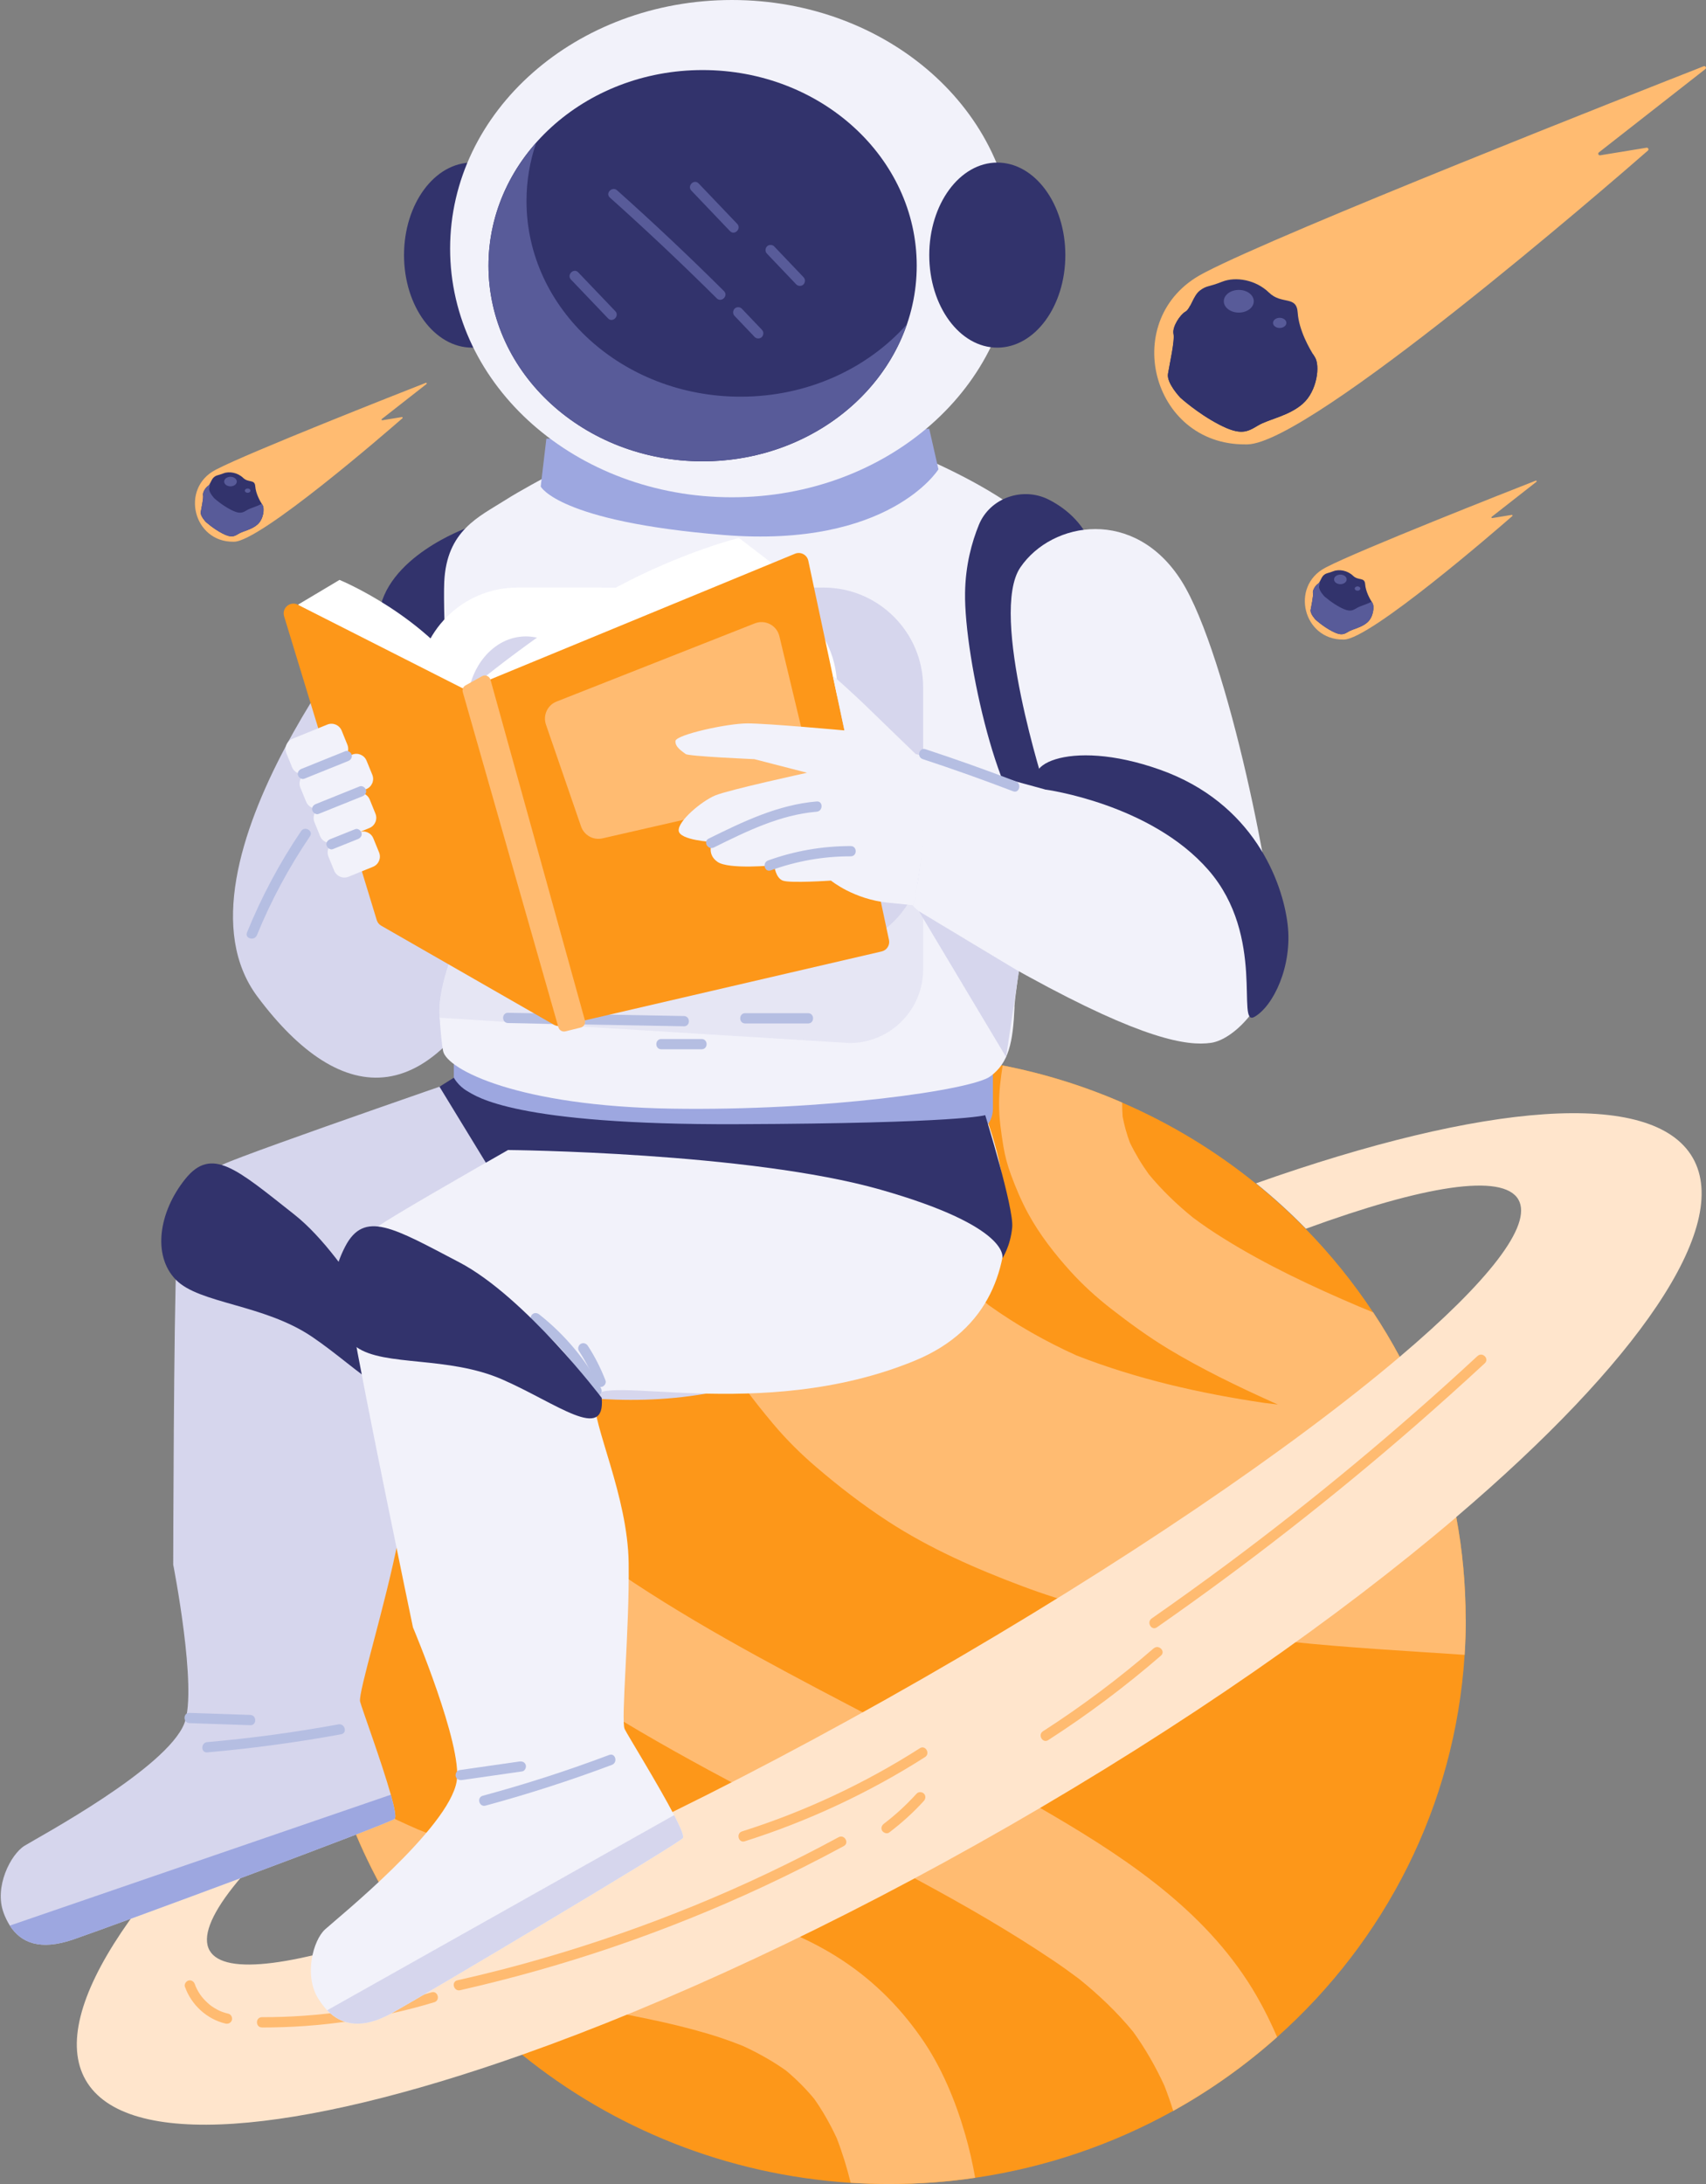
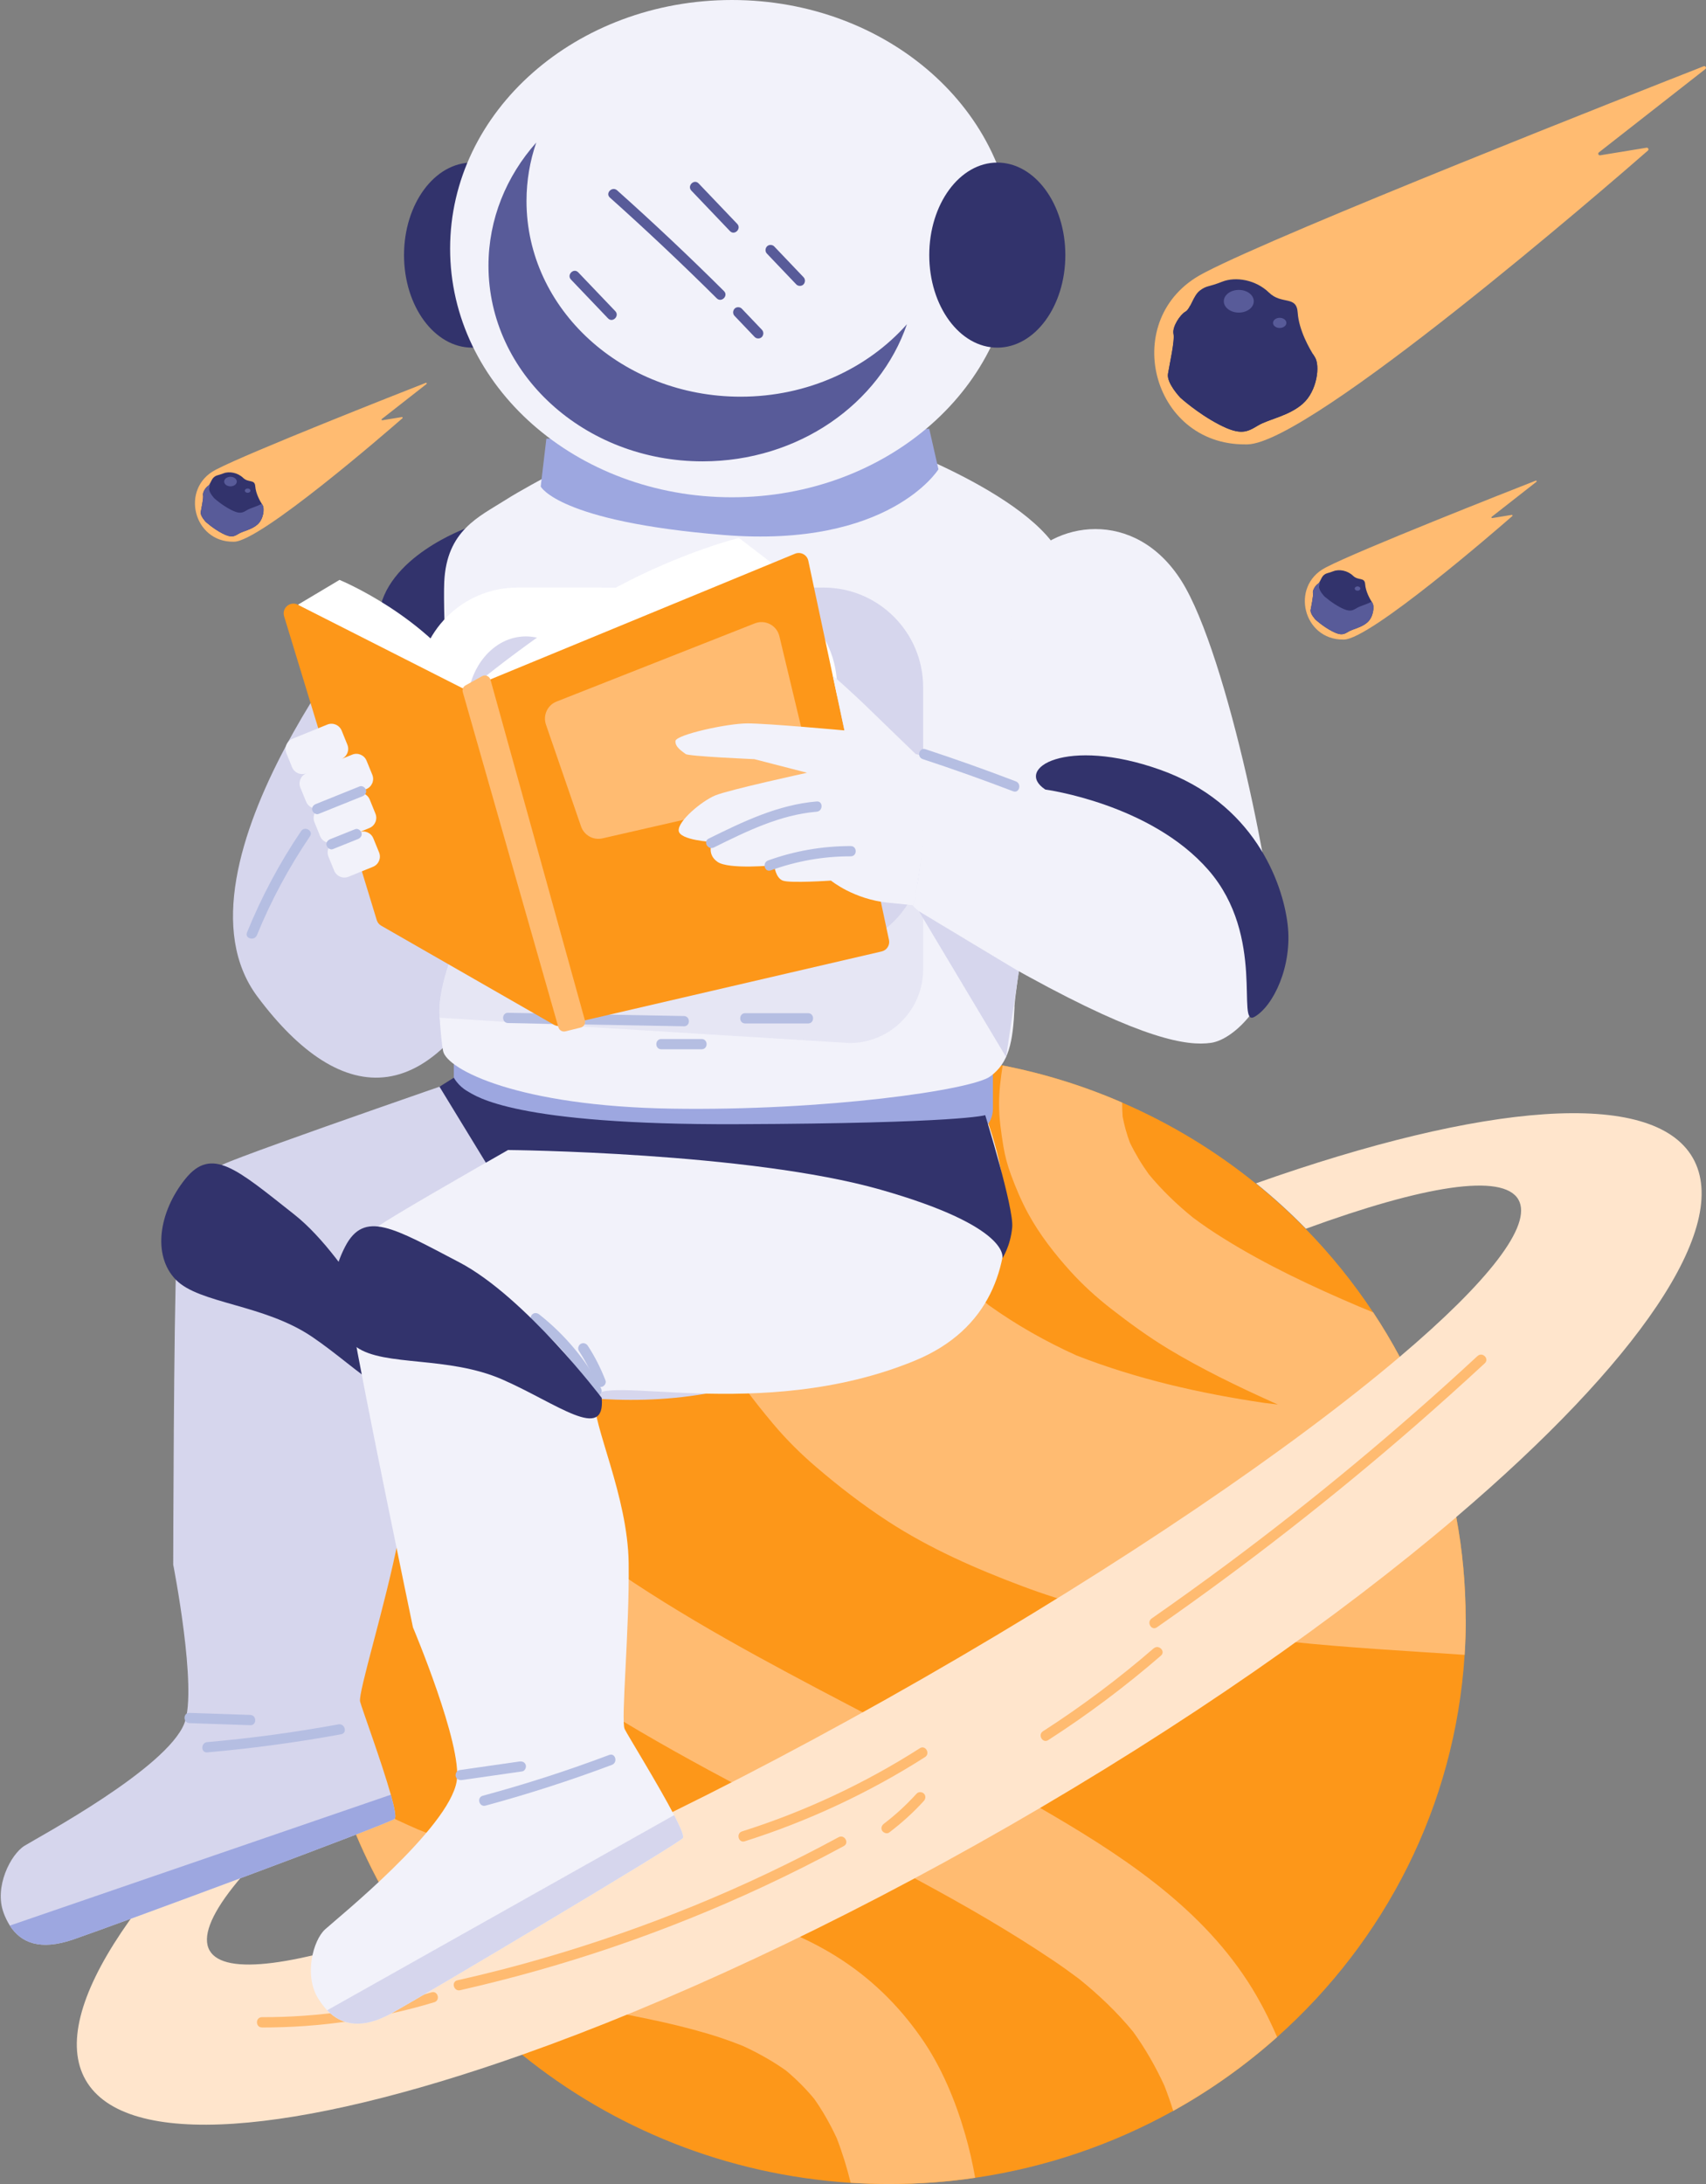
<svg xmlns="http://www.w3.org/2000/svg" width="225" height="288" viewBox="0 0 225 288" fill="none">
  <rect x="0" y="0" width="225" height="288" fill="#808080" stroke="none" />
  <g clip-path="url(#clip0_7157_41186)">
    <path d="M193.315 213.527C193.315 215.104 193.268 216.667 193.166 218.224C191.901 238.174 182.616 255.999 168.425 268.634C164.263 272.349 159.668 275.618 154.734 278.359C146.809 282.757 137.998 285.803 128.625 287.183C124.924 287.731 121.141 288.009 117.277 288.009C115.571 288.009 113.873 287.955 112.194 287.847C95.783 286.784 80.794 280.626 68.863 270.962C64.606 267.511 60.735 263.619 57.331 259.356C55.991 257.677 54.719 255.945 53.528 254.152C49.792 248.548 46.815 242.417 44.723 235.9C44.669 235.744 44.622 235.589 44.568 235.433C43.702 232.672 42.998 229.843 42.456 226.96C41.651 222.609 41.225 218.115 41.225 213.534C41.225 202.483 43.681 191.993 48.093 182.559C55.267 167.211 67.611 154.664 82.939 147.058C85.456 145.806 88.062 144.689 90.735 143.715C98.998 140.703 107.938 139.059 117.27 139.059C119.598 139.059 121.892 139.16 124.159 139.363C126.9 139.6 129.593 139.986 132.239 140.507C137.734 141.576 143.006 143.227 148.001 145.4C154.396 148.168 160.317 151.775 165.636 156.079C167.951 157.946 170.143 159.95 172.221 162.068C175.524 165.445 178.501 169.133 181.107 173.072C182.365 174.966 183.536 176.929 184.612 178.939C188.118 185.476 190.669 192.582 192.063 200.08C192.882 204.445 193.301 208.945 193.301 213.547L193.315 213.527Z" fill="#FD9719" />
    <path d="M128.625 287.178C124.923 287.726 121.14 288.003 117.276 288.003C115.571 288.003 113.872 287.949 112.194 287.841C111.7 285.838 111.097 283.862 110.346 281.933C109.5 280.119 108.519 278.38 107.368 276.749C106.238 275.396 105 274.157 103.646 273.027C101.853 271.762 99.938 270.692 97.941 269.779C97.007 269.407 96.06 269.055 95.106 268.737C90.145 267.092 85.002 266.111 79.879 265.123C74.052 263.993 68.26 262.727 62.575 261.035C60.816 260.514 59.069 259.946 57.33 259.35C55.99 257.672 54.718 255.94 53.527 254.146C49.791 248.543 46.814 242.412 44.723 235.895C48.045 237.965 51.571 239.698 55.165 241.261C64.883 245.234 75.013 247.697 85.307 249.693C93.888 251.358 102.74 253.28 110.258 257.963C114.772 260.778 118.447 264.358 121.485 268.703C124.158 272.52 126.013 277.006 127.298 281.466C127.84 283.341 128.273 285.249 128.611 287.171L128.625 287.178Z" fill="#FFBB71" />
    <path d="M168.424 268.636C164.262 272.351 159.667 275.62 154.734 278.36C154.382 277.23 153.996 276.127 153.563 275.024C152.419 272.534 151.059 270.158 149.455 267.932C147.344 265.36 144.928 263.066 142.342 260.975C141.253 260.156 140.15 259.364 139.02 258.6C127.502 250.831 114.874 244.713 102.598 238.27C90.355 231.841 78.018 225.223 67.014 216.791C61.019 212.202 55.273 206.978 52.052 199.994C49.514 194.499 48.133 188.577 48.106 182.554C55.28 167.206 67.624 154.659 82.952 147.053C79.717 149.99 76.706 153.164 73.985 156.581C71.42 160.039 69.2 163.701 67.448 167.632C66.121 170.996 65.133 174.474 64.565 178.047C64.287 180.687 64.26 183.346 64.524 185.992C64.869 187.989 65.384 189.938 66.094 191.846C66.859 193.477 67.766 195.027 68.815 196.502C70.899 199.02 73.302 201.219 75.853 203.256C85.902 210.849 97.028 216.98 108.14 222.848C118.447 228.295 128.875 233.52 138.932 239.428C149.333 245.539 159.592 252.543 165.744 263.222C166.752 264.968 167.646 266.781 168.437 268.629L168.424 268.636Z" fill="#FFBB71" />
    <path d="M193.315 213.528C193.315 215.105 193.267 216.668 193.166 218.224C185.498 217.703 177.824 217.291 170.184 216.492C158.219 215.24 146.132 213.42 134.817 209.163C128.686 206.862 122.602 204.189 117.1 200.609C113.845 198.484 110.732 196.095 107.781 193.571C105.717 191.818 103.782 189.91 102.036 187.839C99.532 184.854 97.062 181.714 95.214 178.263C93.99 175.989 93.022 173.56 92.074 171.171C91.574 169.892 91.161 168.572 90.85 167.232C89.868 163.016 89.354 158.529 89.523 154.191C89.658 150.686 90.112 147.167 90.748 143.709C99.011 140.697 107.951 139.053 117.283 139.053C119.611 139.053 121.905 139.154 124.172 139.357C122.683 143.397 121.526 147.573 120.788 151.823C120.592 153.961 120.545 156.1 120.687 158.238C120.937 159.436 121.255 160.6 121.648 161.757C122.399 163.246 123.258 164.681 124.206 166.048C126.081 168.247 128.165 170.257 130.391 172.105C134.019 174.703 137.903 176.896 141.964 178.737C149.936 181.856 158.32 183.758 166.78 185.003C167.368 185.078 167.957 185.145 168.539 185.213L167.781 184.875C163.132 182.777 158.517 180.544 154.138 177.911C151.472 176.3 148.988 174.487 146.532 172.578C144.596 171.069 142.769 169.411 141.124 167.584C139.054 165.29 137.098 162.772 135.609 160.045C134.709 158.394 133.971 156.648 133.322 154.882C132.875 153.677 132.543 152.432 132.334 151.166C132.029 149.319 131.758 147.431 131.765 145.549C131.765 143.858 131.982 142.166 132.239 140.501C137.734 141.57 143.006 143.221 148 145.394C148 146.01 148.014 146.625 148.061 147.241C148.284 148.412 148.596 149.549 149.015 150.666C149.726 152.134 150.565 153.535 151.519 154.855C153.258 156.959 155.228 158.854 157.353 160.573C158.645 161.534 159.978 162.441 161.352 163.294C166.989 166.813 173.073 169.662 179.184 172.267C179.827 172.531 180.47 172.802 181.106 173.059C182.365 174.954 183.536 176.916 184.612 178.926C188.117 185.464 190.669 192.569 192.063 200.068C192.881 204.433 193.301 208.933 193.301 213.535L193.315 213.528Z" fill="#FFBB71" />
    <path d="M192.077 200.057C176.498 213.322 156.148 227.547 132.97 240.851C110.164 253.939 87.967 264.199 68.863 270.953C38.937 281.53 16.591 283.513 11.299 274.296C6.068 265.173 18.73 247.172 42.463 226.944C43.004 229.827 43.708 232.663 44.575 235.417C32.19 245.724 25.646 253.716 27.649 257.215C29.585 260.599 39.201 259.191 53.528 254.136C71.021 247.964 95.56 236.337 121.763 221.3C148.014 206.243 170.475 190.901 184.626 178.903C196.171 169.124 202.194 161.565 200.258 158.188C198.221 154.641 187.752 156.354 172.235 162.031C170.164 159.913 167.964 157.91 165.65 156.042C195.589 145.451 217.962 143.455 223.254 152.679C228.485 161.801 215.823 179.809 192.077 200.037V200.057Z" fill="#FFE5CC" />
-     <path d="M24.394 262.001C25.24 264.383 27.284 266.271 29.754 266.847C30.113 266.928 30.485 266.738 30.587 266.373C30.681 266.028 30.472 265.622 30.113 265.54C29.849 265.48 29.585 265.405 29.328 265.31C29.091 265.222 28.942 265.155 28.678 265.019C28.435 264.891 28.204 264.749 27.974 264.593C27.744 264.437 27.636 264.349 27.413 264.146C27 263.781 26.662 263.395 26.391 263.003C26.242 262.786 26.113 262.563 25.991 262.333C25.843 262.048 25.795 261.933 25.694 261.642C25.572 261.297 25.234 261.067 24.861 261.169C24.53 261.263 24.266 261.656 24.388 262.001H24.394Z" fill="#FFBB71" />
    <path d="M34.545 267.361C42.233 267.374 49.914 266.251 57.277 264.031C58.109 263.781 57.751 262.475 56.918 262.725C49.664 264.911 42.125 266.014 34.545 266.001C33.672 266.001 33.672 267.354 34.545 267.354V267.361Z" fill="#FFBB71" />
    <path d="M60.681 262.447C67.55 260.89 74.331 258.975 80.997 256.701C87.683 254.414 94.248 251.775 100.65 248.79C104.25 247.112 107.796 245.325 111.288 243.437C112.053 243.024 111.369 241.854 110.604 242.267C104.433 245.61 98.085 248.628 91.595 251.281C85.145 253.92 78.547 256.221 71.854 258.17C68.044 259.28 64.194 260.268 60.323 261.141C59.477 261.33 59.835 262.636 60.681 262.447Z" fill="#FFBB71" />
    <path d="M121.317 230.539C114.015 235.195 106.124 238.89 97.868 241.502C97.042 241.766 97.394 243.072 98.226 242.808C106.591 240.155 114.597 236.419 122 231.703C122.731 231.236 122.054 230.065 121.317 230.532V230.539Z" fill="#FFBB71" />
    <path d="M120.897 236.515C119.591 237.956 118.116 239.323 116.587 240.481C116.296 240.704 116.147 241.063 116.343 241.408C116.512 241.692 116.972 241.875 117.27 241.651C118.921 240.399 120.458 239.012 121.852 237.476C122.095 237.205 122.116 236.786 121.852 236.522C121.601 236.271 121.141 236.251 120.897 236.522V236.515Z" fill="#FFBB71" />
    <path d="M194.865 178.815C189.593 183.701 184.186 188.445 178.657 193.04C173.142 197.622 167.511 202.055 161.759 206.325C158.504 208.741 155.215 211.109 151.892 213.424C151.182 213.918 151.858 215.089 152.576 214.595C158.49 210.473 164.297 206.189 169.981 201.75C175.68 197.304 181.256 192.709 186.704 187.965C189.783 185.278 192.828 182.544 195.826 179.77C196.469 179.174 195.508 178.22 194.872 178.815H194.865Z" fill="#FFBB71" />
    <path d="M152.157 217.361C147.555 221.347 142.675 225.001 137.559 228.297C136.828 228.764 137.505 229.935 138.243 229.468C143.46 226.111 148.428 222.382 153.117 218.322C153.774 217.754 152.82 216.799 152.163 217.368L152.157 217.361Z" fill="#FFBB71" />
    <path d="M0.465 252.224C0.695 252.839 0.973 253.408 1.298 253.922C2.759 256.196 5.277 257.258 9.662 255.756C15.035 253.915 51.241 240.509 52.046 239.839C52.276 239.65 52.026 238.391 51.545 236.665C50.341 232.382 47.695 225.215 47.492 224.382C47.208 223.218 50.808 211.761 52.527 202.991C54.252 194.22 51.586 184.252 52.594 180.861C53.603 177.478 73.309 188.048 95.053 183.399C116.803 178.75 110.638 151.802 110.638 151.802C99.499 145.908 67.009 140.176 67.009 140.176C67.009 140.176 33.111 151.829 29.369 153.568C25.626 155.308 23.664 158.164 23.285 165.669C22.906 173.174 22.845 206.327 22.845 206.327C22.845 206.327 26.073 222.731 24.32 227.245C22.019 233.187 5.08 242.255 3.233 243.399C1.392 244.543 -0.787 248.853 0.472 252.217L0.465 252.224Z" fill="#D6D6ED" />
    <path d="M1.298 253.923C2.76 256.197 5.277 257.259 9.662 255.757C15.036 253.916 51.241 240.51 52.047 239.84C52.277 239.65 52.026 238.392 51.546 236.666L1.298 253.923Z" fill="#9DA7E0" />
    <path d="M46.693 169.602C49.325 172.667 51.295 176.254 52.411 180.138C52.655 180.971 53.961 180.619 53.718 179.78C52.526 175.665 50.435 171.889 47.647 168.647C47.079 167.984 46.125 168.945 46.693 169.602Z" fill="#B5BEE2" />
    <path d="M51.856 174.311C52.465 175.841 52.905 177.431 53.169 179.055C53.23 179.414 53.676 179.617 54.001 179.529C54.387 179.421 54.536 179.062 54.475 178.696C54.211 177.072 53.764 175.482 53.162 173.953C53.027 173.614 52.709 173.377 52.33 173.479C52.005 173.567 51.721 173.966 51.856 174.311Z" fill="#B5BEE2" />
    <path d="M44.636 227.388C38.911 228.437 33.138 229.222 27.332 229.729C26.472 229.804 26.465 231.157 27.332 231.083C33.253 230.562 39.148 229.77 44.995 228.694C45.847 228.538 45.489 227.232 44.636 227.388Z" fill="#B5BEE2" />
    <path d="M24.99 227.227L33.01 227.498C33.883 227.525 33.876 226.178 33.01 226.144L24.99 225.873C24.117 225.846 24.124 227.193 24.99 227.227Z" fill="#B5BEE2" />
    <path d="M53.542 180.984C53.542 180.984 46.362 166.103 38.789 160.134C31.216 154.165 27.927 151.127 24.435 155.471C20.943 159.816 20.077 165.548 23.177 168.742C26.269 171.936 34.803 171.957 41.198 176.308C47.6 180.659 52.811 186.858 53.542 180.978V180.984Z" fill="#32336C" />
    <path d="M41.984 263.571C42.336 264.139 42.728 264.647 43.148 265.093C45.056 267.069 47.743 267.672 51.742 265.432C56.642 262.684 89.41 243.187 90.059 242.382C90.249 242.152 89.741 240.968 88.909 239.357C86.838 235.364 82.757 228.786 82.385 228.008C81.864 226.918 83.028 215.035 82.913 206.122C82.791 197.21 78.115 187.891 78.406 184.385C78.697 180.887 100.231 187.816 120.614 179.445C141.004 171.074 129.385 145.696 129.385 145.696C117.23 141.859 84.151 141.92 84.151 141.92C84.151 141.92 53.279 159.292 49.962 161.654C46.647 164.016 45.306 167.162 46.491 174.6C47.675 182.037 54.463 214.595 54.463 214.595C54.463 214.595 61.02 230.133 60.235 234.877C59.207 241.11 44.447 252.98 42.87 254.428C41.294 255.869 40.048 260.485 41.984 263.571Z" fill="#F2F2FA" />
    <path d="M43.148 265.094C45.056 267.07 47.742 267.672 51.742 265.432C56.642 262.685 89.409 243.188 90.059 242.382C90.249 242.152 89.741 240.968 88.909 239.357L43.148 265.094Z" fill="#D6D6ED" />
    <path d="M70.177 174.295C73.439 176.88 76.16 180.075 78.095 183.763C78.501 184.534 79.665 183.851 79.266 183.079C77.276 179.303 74.475 175.987 71.132 173.341C70.841 173.111 70.455 173.064 70.177 173.341C69.94 173.571 69.893 174.072 70.177 174.295Z" fill="#B5BEE2" />
    <path d="M76.349 178.141C77.228 179.488 77.986 180.943 78.555 182.404C78.683 182.743 79.008 182.98 79.387 182.878C79.712 182.79 79.99 182.391 79.861 182.046C79.238 180.442 78.467 178.899 77.519 177.457C77.323 177.153 76.924 177.024 76.592 177.214C76.288 177.39 76.152 177.83 76.349 178.141Z" fill="#B5BEE2" />
    <path d="M80.349 231.421C74.881 233.478 69.318 235.278 63.674 236.801C62.835 237.031 63.194 238.33 64.033 238.107C69.67 236.577 75.24 234.784 80.708 232.727C81.513 232.422 81.168 231.116 80.349 231.421Z" fill="#B5BEE2" />
    <path d="M60.94 234.729L68.871 233.593C69.23 233.538 69.433 233.078 69.345 232.76C69.237 232.374 68.878 232.239 68.513 232.286L60.581 233.423C60.222 233.477 60.019 233.938 60.107 234.256C60.216 234.641 60.574 234.777 60.94 234.729Z" fill="#B5BEE2" />
    <path d="M79.367 184.345C79.367 184.345 69.243 170.993 60.574 166.459C51.905 161.924 48.048 159.515 45.517 164.394C42.986 169.274 43.324 175.053 47.019 177.645C50.714 180.237 59.092 178.768 66.279 181.922C73.459 185.076 79.861 190.246 79.36 184.345H79.367Z" fill="#32336C" />
    <path d="M50.849 78.738C50.849 78.738 21.092 114.206 33.957 131.429C45.008 146.229 57.4 147.481 67.821 123.437C78.236 99.392 72.924 65.589 50.849 78.745V78.738Z" fill="#D6D6ED" />
    <path d="M61.596 69.61C61.596 69.61 50.727 73.461 49.956 81.209C49.184 88.958 53.313 106.513 59.248 111.676C65.183 116.84 73.879 65.245 61.596 69.617V69.61Z" fill="#32336C" />
    <path d="M127.469 149.708L70.657 147.982C68.728 147.982 59.856 144.821 59.856 142.893V134.616C59.856 132.688 64.654 134.447 66.583 134.447H127.463C129.391 134.447 130.955 136.01 130.955 137.939V146.216C130.955 148.144 129.391 149.708 127.463 149.708H127.469Z" fill="#9DA7E0" />
    <path d="M133.804 132.797C133.594 137.473 133.06 140.132 130.61 141.939C128.167 143.746 108.805 146.514 88.591 146.196C68.384 145.878 58.977 141.06 58.443 138.61C58.287 137.886 58.124 136.275 57.982 134.204C57.63 129.264 60.581 125.048 60.507 120.771C60.439 116.71 59.458 101.389 58.916 89.668C58.652 83.889 58.49 78.989 58.591 76.735C58.909 69.927 63.173 68.154 66.678 65.921C70.191 63.688 79.049 59.181 79.049 59.181L116.771 58.328C116.771 58.328 139.536 66.415 140.599 75.558C141.668 84.707 134 128.107 133.791 132.79L133.804 132.797Z" fill="#F2F2FA" />
    <path opacity="0.44" d="M121.752 99.387V127.824C121.752 133.19 117.401 137.542 112.035 137.542L57.99 134.212C57.638 129.272 60.589 125.056 60.514 120.779C60.447 116.718 59.465 101.397 58.924 89.676H112.035C117.401 89.676 121.752 94.027 121.752 99.394V99.387Z" fill="#D6D6ED" />
    <path d="M108.596 77.481H79.597C72.332 77.481 66.441 83.371 66.441 90.636V112.19C66.441 119.456 72.332 125.346 79.597 125.346H108.596C115.861 125.346 121.751 119.456 121.751 112.19V90.636C121.751 83.371 115.861 77.481 108.596 77.481Z" fill="#D6D6ED" />
    <path d="M97.247 77.481H68.249C60.983 77.481 55.093 83.371 55.093 90.636V112.19C55.093 119.456 60.983 125.346 68.249 125.346H97.247C104.513 125.346 110.403 119.456 110.403 112.19V90.636C110.403 83.371 104.513 77.481 97.247 77.481Z" fill="white" />
    <path d="M69.345 102.519C73.613 102.519 77.073 98.356 77.073 93.22C77.073 88.085 73.613 83.922 69.345 83.922C65.076 83.922 61.616 88.085 61.616 93.22C61.616 98.356 65.076 102.519 69.345 102.519Z" fill="#D6D6ED" />
    <path d="M69.345 99.779C72.358 99.779 74.8 96.843 74.8 93.222C74.8 89.6 72.358 86.664 69.345 86.664C66.333 86.664 63.891 89.6 63.891 93.222C63.891 96.843 66.333 99.779 69.345 99.779Z" fill="#9DA7E0" />
    <path d="M102.945 88.35H84.822C84.422 88.35 84.098 88.674 84.098 89.074V90.258C84.098 90.658 84.422 90.982 84.822 90.982H102.945C103.345 90.982 103.669 90.658 103.669 90.258V89.074C103.669 88.674 103.345 88.35 102.945 88.35Z" fill="#D6D6ED" />
    <path d="M102.945 95.449H84.822C84.422 95.449 84.098 95.773 84.098 96.173V97.358C84.098 97.757 84.422 98.082 84.822 98.082H102.945C103.345 98.082 103.669 97.757 103.669 97.358V96.173C103.669 95.773 103.345 95.449 102.945 95.449Z" fill="#D6D6ED" />
    <path d="M77.574 112.062H62.537C62.028 112.062 61.616 112.475 61.616 112.983V118.275C61.616 118.783 62.028 119.195 62.537 119.195H77.574C78.082 119.195 78.494 118.783 78.494 118.275V112.983C78.494 112.475 78.082 112.062 77.574 112.062Z" fill="#F2F2FA" />
    <path d="M86.846 119.31C88.815 119.31 90.412 117.665 90.412 115.636C90.412 113.606 88.815 111.961 86.846 111.961C84.876 111.961 83.279 113.606 83.279 115.636C83.279 117.665 84.876 119.31 86.846 119.31Z" fill="#9DA7E0" />
    <path d="M67.009 134.908L90.201 135.335C91.074 135.348 91.074 134.001 90.201 133.981L67.009 133.555C66.136 133.541 66.136 134.888 67.009 134.908Z" fill="#B5BEE2" />
    <path d="M98.281 134.963H106.578C107.451 134.963 107.451 133.609 106.578 133.609H98.281C97.408 133.609 97.408 134.963 98.281 134.963Z" fill="#B5BEE2" />
    <path d="M87.217 138.367H92.536C93.409 138.367 93.409 137.014 92.536 137.014H87.217C86.344 137.014 86.344 138.367 87.217 138.367Z" fill="#B5BEE2" />
    <path d="M130.305 116.724C129.541 118.904 129.026 121.144 128.729 123.431C128.681 123.796 129.074 124.108 129.405 124.108C129.811 124.108 130.035 123.796 130.082 123.431C130.359 121.272 130.887 119.14 131.611 117.083C131.733 116.738 131.476 116.345 131.138 116.251C130.766 116.149 130.427 116.379 130.305 116.724Z" fill="#B5BEE2" />
-     <path d="M138.338 65.894C134.86 64.121 130.542 65.678 129.101 69.21C128.16 71.518 127.334 74.55 127.28 78.17C127.138 86.846 132.085 108.319 136.552 108.975C141.025 109.632 147.19 81.425 144.388 72.885C143.19 69.237 140.741 67.119 138.338 65.894Z" fill="#32336C" />
    <path d="M62.26 45.843C67.216 45.843 71.233 40.38 71.233 33.641C71.233 26.902 67.216 21.439 62.26 21.439C57.304 21.439 53.286 26.902 53.286 33.641C53.286 40.38 57.304 45.843 62.26 45.843Z" fill="#32336C" />
    <path d="M72.059 57.84L71.314 64.154C71.314 64.154 73.615 68.783 95.46 70.55C117.306 72.316 123.769 61.887 123.769 61.887L122.557 56.555L72.059 57.847V57.84Z" fill="#9DA7E0" />
    <path d="M96.531 65.576C117.057 65.576 133.697 50.896 133.697 32.788C133.697 14.68 117.057 0 96.531 0C76.004 0 59.364 14.68 59.364 32.788C59.364 50.896 76.004 65.576 96.531 65.576Z" fill="#F2F2FA" />
-     <path d="M92.665 60.833C108.262 60.833 120.905 49.283 120.905 35.036C120.905 20.788 108.262 9.238 92.665 9.238C77.068 9.238 64.425 20.788 64.425 35.036C64.425 49.283 77.068 60.833 92.665 60.833Z" fill="#32336C" />
    <path d="M119.613 42.755C116.019 53.238 105.313 60.838 92.658 60.838C77.066 60.838 64.425 49.286 64.425 35.041C64.425 28.882 66.787 23.232 70.725 18.799C69.886 21.235 69.439 23.827 69.439 26.514C69.439 40.766 82.081 52.311 97.673 52.311C106.532 52.311 114.436 48.589 119.613 42.755Z" fill="#585B99" />
    <path d="M131.531 45.843C136.487 45.843 140.505 40.38 140.505 33.641C140.505 26.902 136.487 21.439 131.531 21.439C126.575 21.439 122.558 26.902 122.558 33.641C122.558 40.38 126.575 45.843 131.531 45.843Z" fill="#32336C" />
    <path d="M80.438 26.055C85.249 30.359 89.946 34.785 94.528 39.339C95.143 39.955 96.104 39.001 95.482 38.385C90.907 33.831 86.21 29.405 81.392 25.101C80.742 24.525 79.788 25.473 80.438 26.055Z" fill="#585B99" />
    <path d="M96.882 41.661L99.528 44.436C99.772 44.693 100.238 44.7 100.482 44.436C100.726 44.172 100.746 43.752 100.482 43.482L97.836 40.707C97.592 40.45 97.125 40.443 96.882 40.707C96.638 40.971 96.618 41.391 96.882 41.661Z" fill="#585B99" />
    <path d="M91.185 25.141L96.274 30.474C96.876 31.103 97.831 30.149 97.228 29.519L92.139 24.187C91.537 23.557 90.583 24.512 91.185 25.141Z" fill="#585B99" />
    <path d="M101.153 33.45L105.017 37.504C105.261 37.761 105.728 37.768 105.972 37.504C106.215 37.24 106.236 36.821 105.972 36.55L102.108 32.496C101.864 32.239 101.397 32.232 101.153 32.496C100.91 32.76 100.889 33.18 101.153 33.45Z" fill="#585B99" />
    <path d="M75.308 36.869L80.194 41.986C80.796 42.615 81.751 41.661 81.148 41.031L76.262 35.915C75.66 35.286 74.706 36.24 75.308 36.869Z" fill="#585B99" />
    <path d="M39.283 79.747L44.778 76.471C44.778 76.471 56.31 81.188 62.292 90.581C62.292 90.581 72.464 82.163 81.295 77.446C90.127 72.729 97.456 70.936 97.456 70.936L103.215 75.348L61.873 94.229L39.283 79.747Z" fill="white" />
    <path d="M39.283 79.746L60.858 90.682C61.196 90.851 61.589 90.865 61.934 90.722L104.853 73.019C105.597 72.714 106.436 73.154 106.606 73.946L117.244 123.944C117.393 124.634 116.96 125.311 116.276 125.466L74.007 135.279C73.689 135.353 73.357 135.306 73.073 135.144L50.274 122.069C49.989 121.907 49.78 121.643 49.685 121.325L37.47 81.268C37.138 80.179 38.275 79.225 39.283 79.739V79.746Z" fill="#FD9719" />
    <path d="M61.034 91.264L73.648 135.469C73.764 135.868 74.17 136.098 74.569 136.004L76.586 135.503C77.005 135.401 77.256 134.968 77.141 134.555L64.689 89.633C64.553 89.16 64.012 88.93 63.579 89.166L61.4 90.378C61.088 90.547 60.939 90.912 61.034 91.257V91.264Z" fill="#FFBB71" />
    <path d="M73.412 92.51L99.548 82.204C100.915 81.662 102.444 82.461 102.789 83.889L107.066 101.734C107.378 103.047 106.566 104.36 105.253 104.658L79.462 110.552C78.258 110.83 77.04 110.153 76.633 108.982L72.004 95.549C71.585 94.324 72.201 92.984 73.405 92.51H73.412Z" fill="#FFBB71" />
    <path d="M120.77 99.433C120.77 99.433 116.506 95.325 114.429 93.302C112.351 91.278 109.834 89.072 109.834 89.072L111.377 96.32C111.377 96.32 101.28 95.393 98.586 95.393C95.893 95.393 89.159 96.889 89.085 97.714C89.01 98.54 90.059 99.129 90.431 99.433C90.804 99.738 99.486 100.11 99.486 100.11L106.443 101.903C106.443 101.903 96.116 104.15 94.323 104.894C92.529 105.646 89.41 108.265 89.511 109.537C89.613 110.809 93.951 111.032 93.951 111.032C93.951 111.032 93.125 112.602 94.627 113.651C96.123 114.7 102.112 114.098 102.112 114.098C102.112 114.098 102.261 115.743 103.235 116.122C104.21 116.494 109.597 116.122 109.597 116.122C109.597 116.122 112.588 118.592 117.156 119.038C121.717 119.485 120.452 119.41 120.452 119.41C120.452 119.41 123.517 105.93 120.79 99.426L120.77 99.433Z" fill="#F2F2FA" />
    <path d="M94.147 111.757C98.437 109.632 102.87 107.446 107.709 107.04C108.568 106.966 108.575 105.612 107.709 105.687C102.613 106.113 97.984 108.353 93.463 110.586C92.685 110.972 93.368 112.136 94.147 111.757Z" fill="#B5BEE2" />
    <path d="M101.658 114.776C105.042 113.544 108.595 112.915 112.202 112.922C113.075 112.922 113.075 111.568 112.202 111.568C108.486 111.568 104.791 112.204 101.299 113.47C100.487 113.768 100.839 115.074 101.658 114.776Z" fill="#B5BEE2" />
    <path d="M120.769 99.432L137.871 104.115C137.871 104.115 130.386 80.957 134.575 74.819C138.764 68.681 149.693 66.888 155.824 76.613C161.962 86.338 168.398 118.814 168.094 125.399C167.796 131.984 162.856 137.073 159.716 137.519C156.576 137.966 150.735 137.073 135.475 128.688C120.208 120.31 120.438 119.41 120.438 119.41C120.438 119.41 123.28 107.276 120.776 99.426L120.769 99.432Z" fill="#F2F2FA" />
    <path d="M137.863 104.115C137.863 104.115 151.743 105.969 159.377 114.733C167.01 123.497 162.97 135.488 165.44 134.094C167.91 132.7 170.489 127.422 169.819 121.866C169.149 116.31 165.332 105.874 152.982 101.496C140.638 97.117 133.64 101.347 137.863 104.115Z" fill="#32336C" />
    <path d="M121.196 120.168L132.687 139.387L134.379 128.099L121.196 120.168Z" fill="#D6D6ED" />
    <path d="M121.697 100.103C125.703 101.422 129.682 102.837 133.621 104.346C134.433 104.657 134.785 103.351 133.98 103.04C130.041 101.53 126.062 100.116 122.055 98.796C121.23 98.526 120.871 99.832 121.697 100.103Z" fill="#B5BEE2" />
    <path d="M48.345 100.312L49.103 102.166C49.408 102.911 49.049 103.757 48.304 104.061L46.87 104.643C47.614 104.339 48.46 104.697 48.765 105.442L49.516 107.296C49.82 108.041 49.462 108.886 48.717 109.191L47.343 109.753C48.088 109.448 48.934 109.807 49.238 110.551L49.996 112.406C50.301 113.15 49.942 113.996 49.198 114.3L45.97 115.613C45.225 115.918 44.379 115.559 44.075 114.815L43.317 112.96C43.012 112.216 43.371 111.37 44.115 111.066C43.371 111.37 42.525 111.011 42.221 110.267L41.469 108.413C41.165 107.668 41.524 106.822 42.268 106.518C41.524 106.822 40.678 106.464 40.373 105.719L39.615 103.865C39.311 103.121 39.669 102.275 40.414 101.97C39.669 102.275 38.823 101.916 38.519 101.172L37.768 99.317C37.463 98.573 37.822 97.727 38.566 97.422L43.168 95.548C43.913 95.243 44.758 95.602 45.063 96.347L45.814 98.201C46.119 98.945 45.76 99.791 45.016 100.096L46.45 99.514C47.195 99.209 48.041 99.568 48.345 100.312Z" fill="#F2F2FA" />
-     <path d="M40.13 102.69L45.909 100.362C46.247 100.226 46.484 99.908 46.383 99.529C46.295 99.211 45.889 98.92 45.55 99.055L39.771 101.384C39.432 101.519 39.196 101.837 39.297 102.216C39.385 102.534 39.791 102.825 40.13 102.69Z" fill="#B5BEE2" />
    <path d="M42.017 107.332L47.797 105.004C48.135 104.869 48.372 104.551 48.27 104.172C48.182 103.854 47.776 103.563 47.438 103.698L41.659 106.026C41.32 106.161 41.083 106.479 41.185 106.858C41.273 107.177 41.679 107.468 42.017 107.332Z" fill="#B5BEE2" />
    <path d="M43.906 111.969L47.202 110.649C47.527 110.521 47.797 110.189 47.675 109.817C47.574 109.499 47.195 109.201 46.843 109.343L43.547 110.663C43.223 110.791 42.952 111.123 43.074 111.495C43.175 111.813 43.554 112.111 43.906 111.969Z" fill="#B5BEE2" />
    <path d="M39.709 109.599C36.867 113.794 34.485 118.274 32.577 122.964C32.245 123.769 33.558 124.121 33.883 123.323C35.751 118.748 38.106 114.376 40.88 110.282C41.367 109.558 40.197 108.881 39.709 109.599Z" fill="#B5BEE2" />
    <path d="M57.961 143.3L64.079 153.322L67.002 151.65C67.002 151.65 98.741 151.928 116.12 156.875C133.499 161.822 132.192 165.936 132.192 165.936C132.192 165.936 133.269 164.36 133.499 161.829C133.729 159.298 129.939 147.055 129.939 147.055C129.939 147.055 126.711 148.131 97.246 148.246C67.78 148.362 62.806 144.565 61.615 143.875C60.417 143.184 59.856 142.115 59.856 142.115L57.961 143.306V143.3Z" fill="#32336C" />
    <path d="M164.248 58.6C151.756 58.688 147.573 41.925 158.618 36.085C158.739 36.017 158.868 35.956 158.99 35.889C169.276 30.536 216.019 12.142 224.694 8.738C224.931 8.643 225.107 8.961 224.911 9.11L210.875 20.094C210.7 20.236 210.821 20.52 211.045 20.479L217.156 19.478C217.372 19.444 217.501 19.708 217.338 19.857C212.114 24.418 172.782 58.492 164.512 58.6C164.424 58.6 164.336 58.6 164.241 58.6H164.248Z" fill="#FFBB71" />
    <path d="M155.653 52.421C155.653 52.421 153.853 50.539 154.042 49.315C154.232 48.09 154.963 44.943 154.773 44.023C154.584 43.102 155.653 41.492 156.343 41.106C157.033 40.72 157.338 38.994 158.258 38.304C159.179 37.614 159.334 37.885 161.175 37.154C163.016 36.423 165.662 36.923 167.354 38.575C169.046 40.226 171.001 38.92 171.15 41.221C171.299 43.522 172.686 45.978 173.411 47.088C174.141 48.198 173.715 51.575 171.841 53.226C169.959 54.877 167.354 55.256 165.933 56.102C164.511 56.948 163.672 57.483 160.789 55.987C157.913 54.492 155.646 52.421 155.646 52.421H155.653Z" fill="#32336C" />
    <path d="M171.841 53.227C169.959 54.878 167.354 55.257 165.933 56.103C164.511 56.949 163.672 57.484 160.796 55.988C157.913 54.493 155.653 52.415 155.653 52.415C155.653 52.415 153.853 50.534 154.042 49.309C154.232 48.084 154.963 44.937 154.766 44.017C154.577 43.09 155.653 41.486 156.336 41.1C156.587 40.965 156.79 40.647 156.979 40.268C156.858 40.91 156.742 41.492 156.682 41.878C156.485 43.11 158.292 44.991 158.292 44.991C158.292 44.991 160.553 47.062 163.435 48.558C166.312 50.053 167.158 49.519 168.572 48.673C169.689 48.01 171.522 47.63 173.167 46.703C173.255 46.839 173.336 46.967 173.404 47.076C174.128 48.192 173.708 51.562 171.834 53.214L171.841 53.227Z" fill="#32336C" />
    <path d="M163.382 41.222C164.474 41.222 165.358 40.552 165.358 39.726C165.358 38.9 164.474 38.23 163.382 38.23C162.291 38.23 161.406 38.9 161.406 39.726C161.406 40.552 162.291 41.222 163.382 41.222Z" fill="#585B99" />
    <path d="M168.776 43.25C169.262 43.25 169.656 42.95 169.656 42.58C169.656 42.21 169.262 41.91 168.776 41.91C168.29 41.91 167.896 42.21 167.896 42.58C167.896 42.95 168.29 43.25 168.776 43.25Z" fill="#585B99" />
    <path d="M177.142 84.336C171.89 84.377 170.137 77.325 174.773 74.876C174.827 74.848 174.875 74.821 174.929 74.794C179.253 72.547 198.892 64.812 202.54 63.384C202.641 63.344 202.716 63.479 202.628 63.54L196.733 68.155C196.659 68.216 196.713 68.331 196.808 68.318L199.379 67.898C199.467 67.885 199.528 67.993 199.454 68.054C197.261 69.969 180.728 84.289 177.257 84.336C177.216 84.336 177.182 84.336 177.142 84.336Z" fill="#FFBB71" />
    <path d="M173.529 81.745C173.529 81.745 172.771 80.953 172.852 80.439C172.933 79.924 173.238 78.598 173.156 78.212C173.075 77.827 173.529 77.15 173.82 76.987C174.111 76.825 174.239 76.101 174.625 75.81C175.011 75.519 175.078 75.634 175.85 75.329C176.621 75.025 177.738 75.235 178.448 75.925C179.159 76.615 179.978 76.067 180.046 77.035C180.113 78.003 180.688 79.031 181 79.498C181.304 79.965 181.128 81.386 180.337 82.077C179.545 82.767 178.448 82.929 177.853 83.288C177.257 83.64 176.899 83.87 175.694 83.241C174.49 82.611 173.535 81.738 173.535 81.738L173.529 81.745Z" fill="#32336C" />
    <path d="M180.336 82.082C179.544 82.772 178.448 82.934 177.852 83.293C177.256 83.652 176.898 83.875 175.693 83.246C174.482 82.616 173.534 81.743 173.534 81.743C173.534 81.743 172.776 80.951 172.858 80.437C172.939 79.923 173.243 78.603 173.162 78.211C173.081 77.825 173.534 77.148 173.825 76.986C173.934 76.932 174.015 76.796 174.096 76.641C174.042 76.911 173.995 77.155 173.974 77.317C173.893 77.832 174.651 78.624 174.651 78.624C174.651 78.624 175.605 79.49 176.81 80.119C178.021 80.748 178.373 80.525 178.969 80.166C179.436 79.889 180.207 79.727 180.897 79.341C180.931 79.395 180.965 79.449 180.999 79.496C181.303 79.963 181.127 81.385 180.336 82.075V82.082Z" fill="#585B99" />
-     <path d="M176.777 77.034C177.236 77.034 177.609 76.752 177.609 76.405C177.609 76.057 177.236 75.775 176.777 75.775C176.317 75.775 175.944 76.057 175.944 76.405C175.944 76.752 176.317 77.034 176.777 77.034Z" fill="#585B99" />
    <path d="M179.043 77.895C179.249 77.895 179.415 77.767 179.415 77.61C179.415 77.453 179.249 77.326 179.043 77.326C178.838 77.326 178.671 77.453 178.671 77.61C178.671 77.767 178.838 77.895 179.043 77.895Z" fill="#585B99" />
    <path d="M30.762 71.436C25.51 71.477 23.758 64.425 28.393 61.975C28.447 61.948 28.495 61.921 28.549 61.894C32.873 59.647 52.512 51.912 56.16 50.484C56.261 50.443 56.336 50.579 56.248 50.64L50.353 55.255C50.279 55.316 50.333 55.431 50.428 55.417L52.999 54.998C53.087 54.984 53.148 55.093 53.074 55.154C50.881 57.069 34.349 71.388 30.877 71.436C30.836 71.436 30.802 71.436 30.762 71.436Z" fill="#FFBB71" />
    <path d="M27.149 68.837C27.149 68.837 26.391 68.045 26.472 67.531C26.553 67.016 26.858 65.69 26.776 65.304C26.695 64.918 27.149 64.242 27.44 64.079C27.731 63.917 27.859 63.193 28.245 62.902C28.631 62.611 28.698 62.726 29.47 62.421C30.241 62.117 31.358 62.327 32.069 63.017C32.779 63.707 33.598 63.159 33.666 64.127C33.733 65.094 34.309 66.123 34.62 66.59C34.931 67.057 34.748 68.478 33.957 69.168C33.165 69.859 32.069 70.021 31.473 70.38C30.878 70.738 30.519 70.962 29.314 70.332C28.11 69.703 27.155 68.83 27.155 68.83L27.149 68.837Z" fill="#32336C" />
    <path d="M33.956 69.175C33.164 69.866 32.068 70.028 31.472 70.387C30.877 70.745 30.518 70.969 29.313 70.339C28.102 69.71 27.154 68.837 27.154 68.837C27.154 68.837 26.397 68.045 26.478 67.531C26.559 67.017 26.863 65.697 26.782 65.304C26.701 64.919 27.154 64.242 27.445 64.079C27.554 64.025 27.635 63.89 27.716 63.734C27.662 64.005 27.615 64.249 27.594 64.411C27.513 64.925 28.271 65.717 28.271 65.717C28.271 65.717 29.225 66.583 30.43 67.213C31.641 67.842 31.993 67.619 32.589 67.26C33.056 66.983 33.827 66.82 34.517 66.435C34.551 66.489 34.585 66.543 34.619 66.59C34.923 67.057 34.748 68.478 33.956 69.169V69.175Z" fill="#585B99" />
    <path d="M30.397 64.134C30.857 64.134 31.229 63.852 31.229 63.504C31.229 63.157 30.857 62.875 30.397 62.875C29.937 62.875 29.564 63.157 29.564 63.504C29.564 63.852 29.937 64.134 30.397 64.134Z" fill="#585B99" />
    <path d="M32.663 64.986C32.869 64.986 33.035 64.859 33.035 64.702C33.035 64.545 32.869 64.418 32.663 64.418C32.458 64.418 32.291 64.545 32.291 64.702C32.291 64.859 32.458 64.986 32.663 64.986Z" fill="#585B99" />
  </g>
  <defs>
    <clipPath id="clip0_7157_41186">
      <rect width="224.908" height="288" fill="white" transform="translate(0.093)" />
    </clipPath>
  </defs>
</svg>